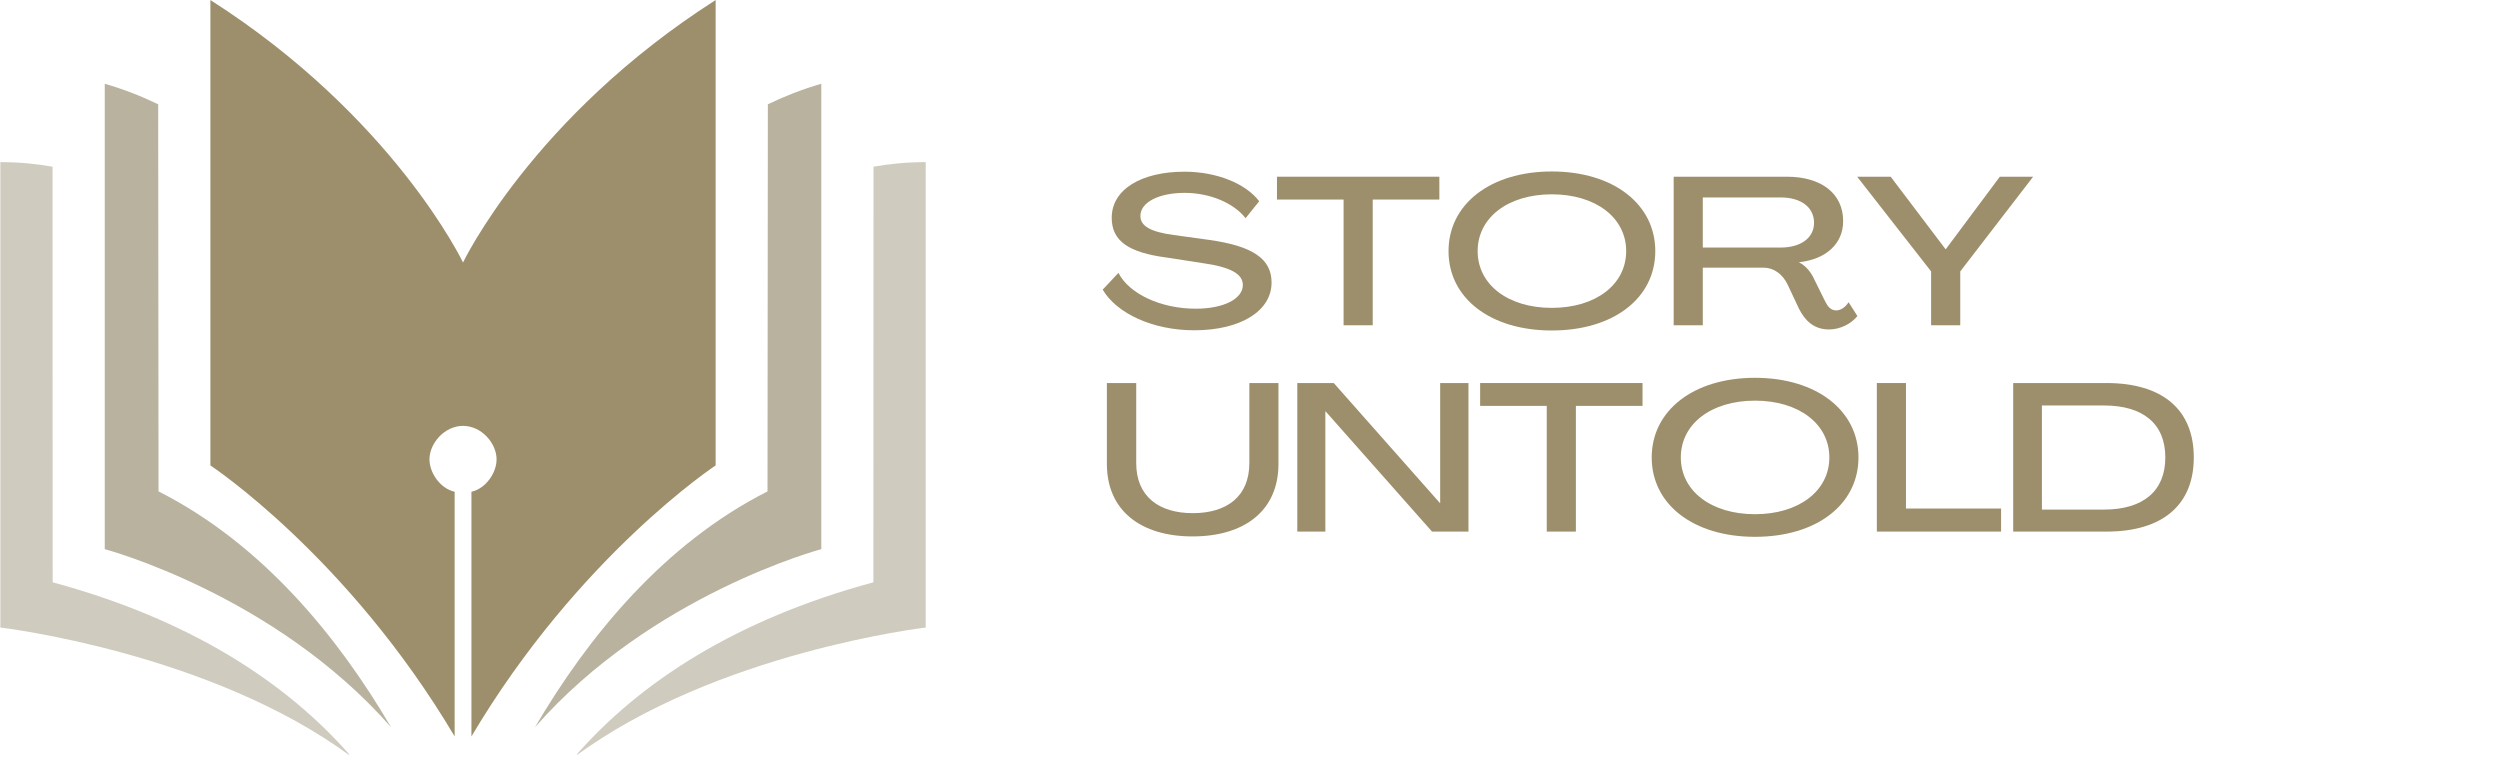
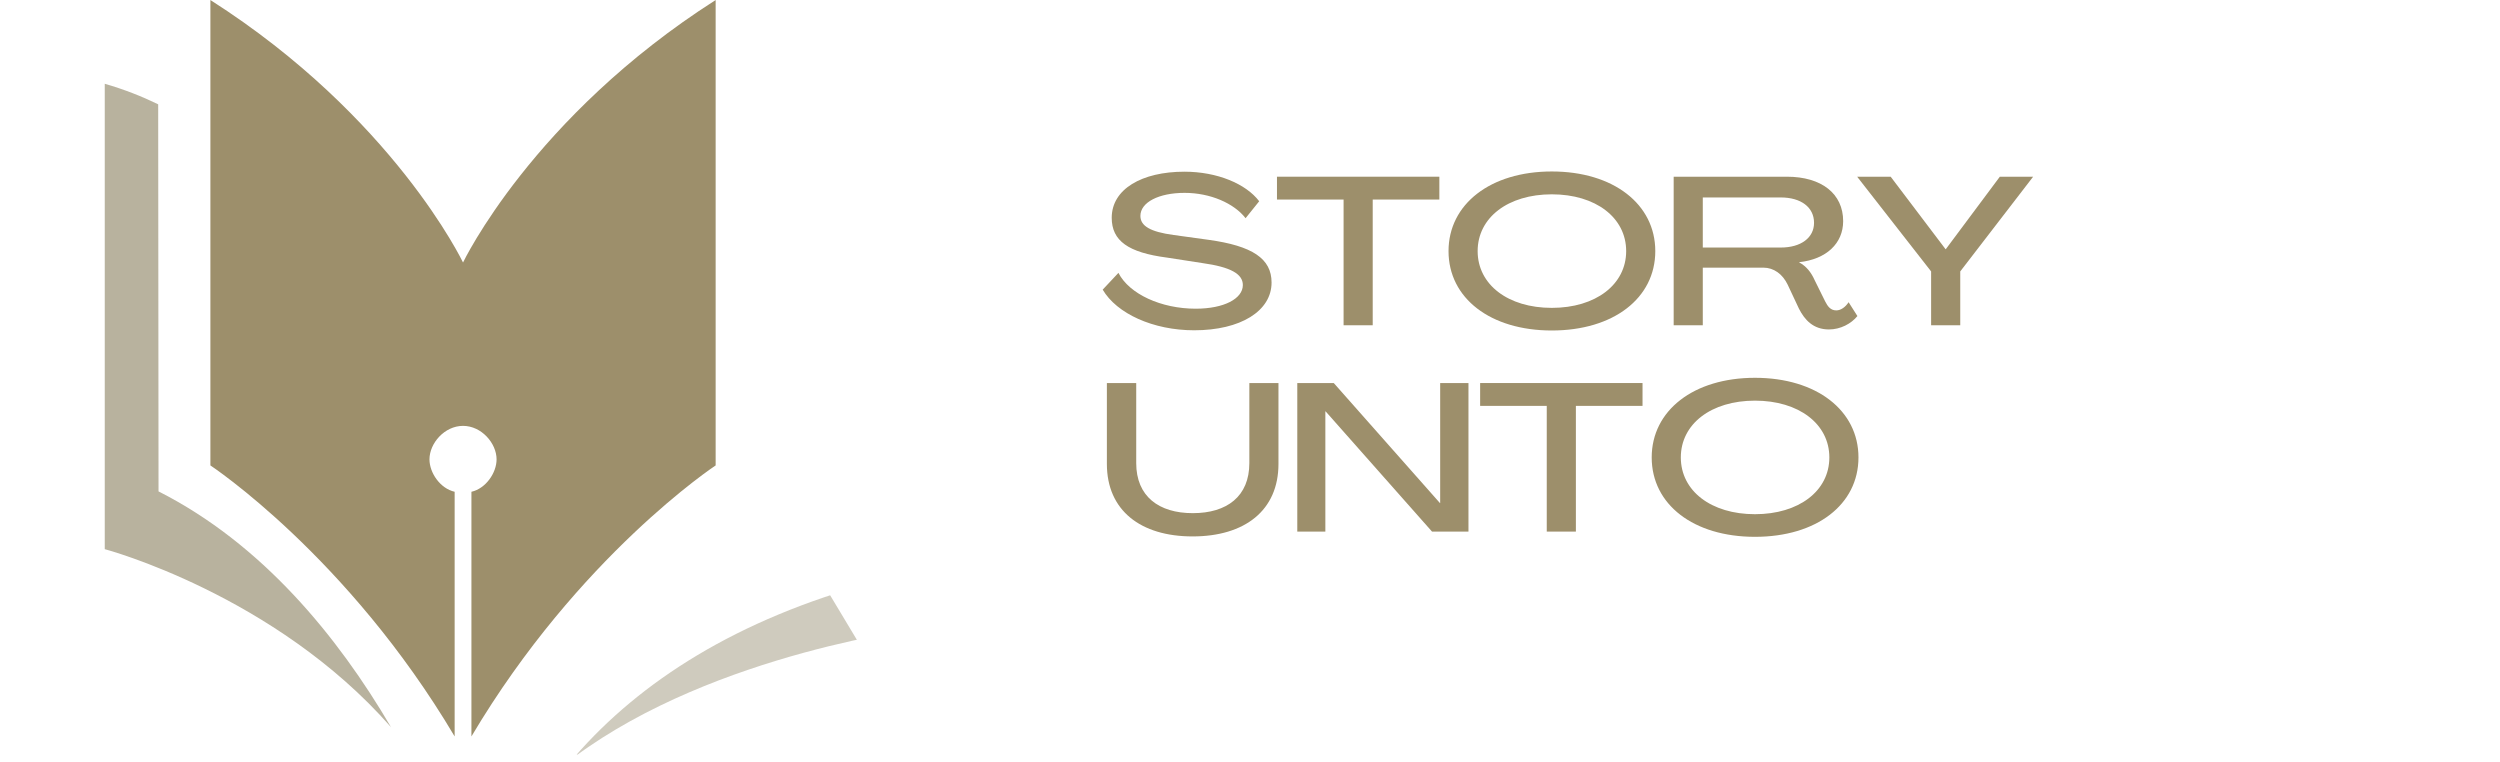
<svg xmlns="http://www.w3.org/2000/svg" width="423" zoomAndPan="magnify" viewBox="0 0 317.25 96.75" height="129" preserveAspectRatio="xMidYMid meet" version="1.0">
  <defs>
    <g />
    <clipPath id="bbf15c5b97">
-       <path d="M 0.035 20 L 45 20 L 45 95.754 L 0.035 95.754 Z M 0.035 20 " clip-rule="nonzero" />
-     </clipPath>
+       </clipPath>
    <clipPath id="b180762e61">
-       <path d="M 72 20 L 117.48 20 L 117.48 95.754 L 72 95.754 Z M 72 20 " clip-rule="nonzero" />
+       <path d="M 72 20 L 117.48 95.754 L 72 95.754 Z M 72 20 " clip-rule="nonzero" />
    </clipPath>
  </defs>
  <g clip-path="url(#bbf15c5b97)">
-     <path fill="#cfcbbe" d="M 6.684 73.895 L 6.668 21.156 C 4.637 20.793 2.445 20.574 0.043 20.574 L 0.043 79.633 C 0.043 79.633 26.656 82.758 44.566 96.008 C 36.289 86.473 23.93 78.559 6.684 73.895 " fill-opacity="1" fill-rule="nonzero" />
-   </g>
+     </g>
  <path fill="#b8b29e" d="M 20.117 62.359 L 20.074 13.238 C 18.004 12.23 15.758 11.344 13.293 10.629 L 13.293 69.688 C 13.293 69.688 34.84 75.418 49.625 92.285 C 42.836 80.707 33.223 68.996 20.117 62.359 " fill-opacity="1" fill-rule="nonzero" />
  <g clip-path="url(#b180762e61)">
    <path fill="#cfcbbe" d="M 110.832 73.895 L 110.848 21.156 C 112.879 20.793 115.07 20.574 117.473 20.574 L 117.473 79.633 C 117.473 79.633 90.859 82.758 72.953 96.008 C 81.227 86.473 93.586 78.559 110.832 73.895 " fill-opacity="1" fill-rule="nonzero" />
  </g>
-   <path fill="#b8b29e" d="M 97.398 62.359 L 97.441 13.238 C 99.512 12.23 101.758 11.344 104.223 10.629 L 104.223 69.688 C 104.223 69.688 82.676 75.418 67.891 92.285 C 74.68 80.707 84.293 68.996 97.398 62.359 " fill-opacity="1" fill-rule="nonzero" />
  <path fill="#9d8f6b" d="M 58.758 33.312 C 58.758 33.312 49.965 14.852 26.699 0.004 L 26.699 59.062 C 26.699 59.062 44.105 70.547 57.695 93.453 L 57.695 62.406 C 55.859 61.992 54.5 60 54.5 58.289 C 54.5 56.258 56.406 54.043 58.758 54.043 C 61.109 54.043 63.016 56.258 63.016 58.289 C 63.016 60 61.656 61.992 59.824 62.406 L 59.824 93.453 C 73.41 70.547 90.816 59.062 90.816 59.062 L 90.816 0.004 C 67.551 14.852 58.758 33.312 58.758 33.312 " fill-opacity="1" fill-rule="nonzero" />
  <g fill="#9d8f6b" fill-opacity="1">
    <g transform="translate(139.401, 41.276)">
      <g>
        <path d="M 12.148 0.637 C 18.027 0.637 21.961 -1.809 21.961 -5.422 C 21.961 -8.453 19.539 -10.078 13.93 -10.848 L 9.52 -11.457 C 6.566 -11.859 5.316 -12.602 5.316 -13.879 C 5.316 -15.605 7.656 -16.801 10.926 -16.801 C 14.195 -16.801 17.203 -15.473 18.664 -13.586 L 20.391 -15.738 C 18.715 -17.945 15.074 -19.488 10.898 -19.488 C 5.504 -19.488 1.676 -17.281 1.676 -13.641 C 1.676 -10.715 3.773 -9.227 8.695 -8.586 L 13.16 -7.895 C 16.777 -7.391 18.316 -6.512 18.316 -5.105 C 18.316 -3.375 15.926 -2.102 12.336 -2.102 C 7.949 -2.102 3.906 -3.961 2.527 -6.648 L 0.531 -4.52 C 2.312 -1.488 6.914 0.637 12.148 0.637 Z M 12.148 0.637 " />
      </g>
    </g>
  </g>
  <g fill="#9d8f6b" fill-opacity="1">
    <g transform="translate(161.888, 41.276)">
      <g>
        <path d="M 8.613 0 L 12.309 0 L 12.309 -15.953 L 20.766 -15.953 L 20.766 -18.852 L 0.16 -18.852 L 0.16 -15.953 L 8.613 -15.953 Z M 8.613 0 " />
      </g>
    </g>
  </g>
  <g fill="#9d8f6b" fill-opacity="1">
    <g transform="translate(182.806, 41.276)">
      <g>
        <path d="M 14.117 0.664 C 21.934 0.664 27.25 -3.43 27.25 -9.41 C 27.25 -15.367 21.934 -19.516 14.117 -19.516 C 6.328 -19.516 1.012 -15.367 1.012 -9.41 C 1.012 -3.43 6.328 0.664 14.117 0.664 Z M 14.117 -2.207 C 8.562 -2.207 4.707 -5.156 4.707 -9.41 C 4.707 -13.664 8.562 -16.617 14.117 -16.617 C 19.676 -16.617 23.555 -13.664 23.555 -9.41 C 23.555 -5.156 19.676 -2.207 14.117 -2.207 Z M 14.117 -2.207 " />
      </g>
    </g>
  </g>
  <g fill="#9d8f6b" fill-opacity="1">
    <g transform="translate(211.061, 41.276)">
      <g>
        <path d="M 21.031 0.531 C 22.492 0.531 23.848 -0.188 24.645 -1.168 L 23.527 -2.926 C 23.129 -2.312 22.547 -1.887 21.961 -1.887 C 21.242 -1.887 20.871 -2.395 20.551 -3.031 L 19.223 -5.715 C 18.77 -6.727 18.16 -7.496 17.254 -7.977 L 17.254 -8.004 C 20.711 -8.375 22.836 -10.395 22.836 -13.215 C 22.836 -16.695 20.098 -18.852 15.688 -18.852 L 1.328 -18.852 L 1.328 0 L 5.023 0 L 5.023 -7.312 L 12.707 -7.312 C 14.039 -7.312 15.152 -6.488 15.793 -5.156 L 17.227 -2.102 C 17.945 -0.691 19.035 0.531 21.031 0.531 Z M 5.023 -9.863 L 5.023 -16.219 L 14.914 -16.219 C 17.492 -16.219 19.141 -14.969 19.141 -13 C 19.141 -11.113 17.492 -9.863 14.914 -9.863 Z M 5.023 -9.863 " />
      </g>
    </g>
  </g>
  <g fill="#9d8f6b" fill-opacity="1">
    <g transform="translate(235.7, 41.276)">
      <g>
        <path d="M 9.359 0 L 13.055 0 L 13.055 -6.832 L 22.305 -18.852 L 18.078 -18.852 L 11.219 -9.652 L 11.191 -9.652 L 4.227 -18.852 L -0.027 -18.852 L 9.359 -6.832 Z M 9.359 0 " />
      </g>
    </g>
  </g>
  <g fill="#9d8f6b" fill-opacity="1">
    <g transform="translate(139.401, 67.459)">
      <g>
        <path d="M 11.938 0.613 C 18.559 0.613 22.836 -2.684 22.836 -8.586 L 22.836 -18.852 L 19.141 -18.852 L 19.141 -8.695 C 19.141 -4.465 16.297 -2.34 11.965 -2.34 C 7.656 -2.34 4.785 -4.465 4.785 -8.695 L 4.785 -18.852 L 1.062 -18.852 L 1.062 -8.586 C 1.062 -2.684 5.344 0.613 11.938 0.613 Z M 11.938 0.613 " />
      </g>
    </g>
  </g>
  <g fill="#9d8f6b" fill-opacity="1">
    <g transform="translate(163.297, 67.459)">
      <g>
        <path d="M 1.328 0 L 4.891 0 L 4.891 -15.262 L 4.918 -15.262 L 18.426 0 L 23.051 0 L 23.051 -18.852 L 19.461 -18.852 L 19.461 -3.617 L 19.434 -3.617 L 5.957 -18.852 L 1.328 -18.852 Z M 1.328 0 " />
      </g>
    </g>
  </g>
  <g fill="#9d8f6b" fill-opacity="1">
    <g transform="translate(187.67, 67.459)">
      <g>
        <path d="M 8.613 0 L 12.309 0 L 12.309 -15.953 L 20.766 -15.953 L 20.766 -18.852 L 0.16 -18.852 L 0.16 -15.953 L 8.613 -15.953 Z M 8.613 0 " />
      </g>
    </g>
  </g>
  <g fill="#9d8f6b" fill-opacity="1">
    <g transform="translate(208.589, 67.459)">
      <g>
        <path d="M 14.117 0.664 C 21.934 0.664 27.25 -3.43 27.25 -9.41 C 27.25 -15.367 21.934 -19.516 14.117 -19.516 C 6.328 -19.516 1.012 -15.367 1.012 -9.41 C 1.012 -3.43 6.328 0.664 14.117 0.664 Z M 14.117 -2.207 C 8.562 -2.207 4.707 -5.156 4.707 -9.41 C 4.707 -13.664 8.562 -16.617 14.117 -16.617 C 19.676 -16.617 23.555 -13.664 23.555 -9.41 C 23.555 -5.156 19.676 -2.207 14.117 -2.207 Z M 14.117 -2.207 " />
      </g>
    </g>
  </g>
  <g fill="#9d8f6b" fill-opacity="1">
    <g transform="translate(236.843, 67.459)">
      <g>
-         <path d="M 1.328 0 L 17.094 0 L 17.094 -2.926 L 5.023 -2.926 L 5.023 -18.852 L 1.328 -18.852 Z M 1.328 0 " />
-       </g>
+         </g>
    </g>
  </g>
  <g fill="#9d8f6b" fill-opacity="1">
    <g transform="translate(254.146, 67.459)">
      <g>
-         <path d="M 1.328 0 L 13.16 0 C 20.285 0 24.246 -3.375 24.246 -9.41 C 24.246 -15.473 20.285 -18.852 13.16 -18.852 L 1.328 -18.852 Z M 4.973 -2.793 L 4.973 -16.004 L 12.84 -16.004 C 17.84 -16.004 20.633 -13.664 20.633 -9.41 C 20.633 -5.156 17.84 -2.793 12.84 -2.793 Z M 4.973 -2.793 " />
-       </g>
+         </g>
    </g>
  </g>
</svg>